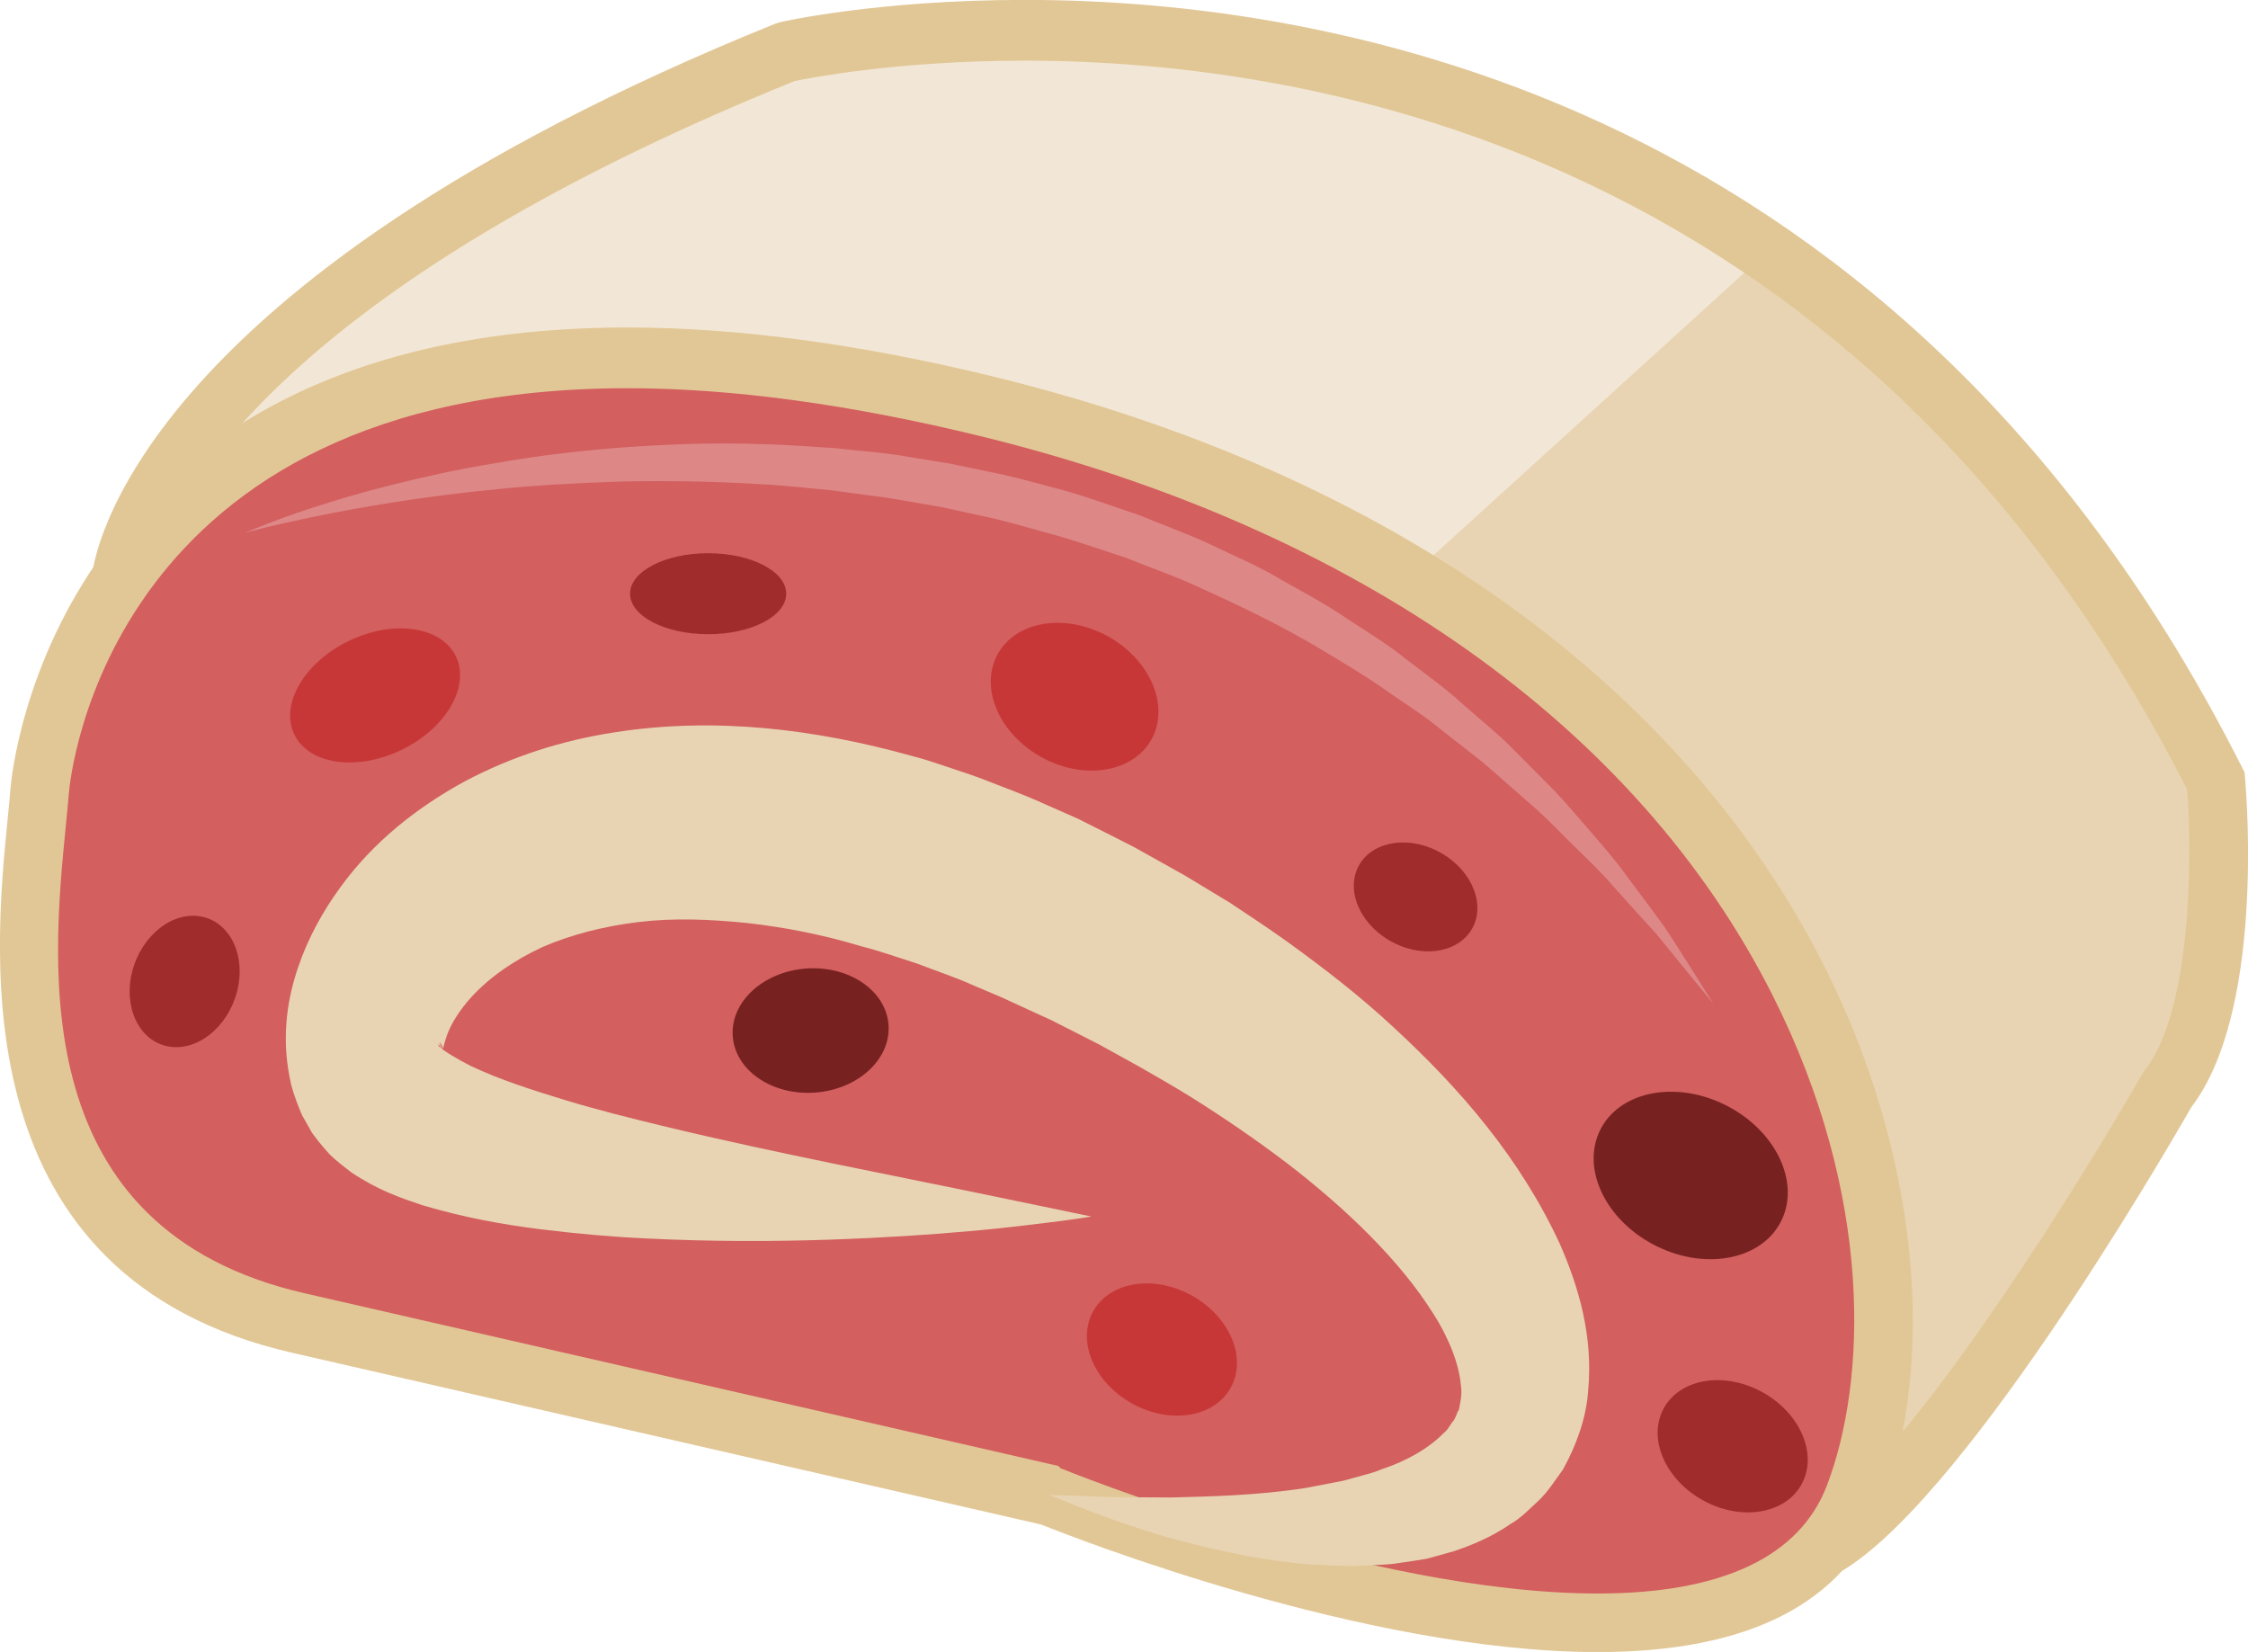
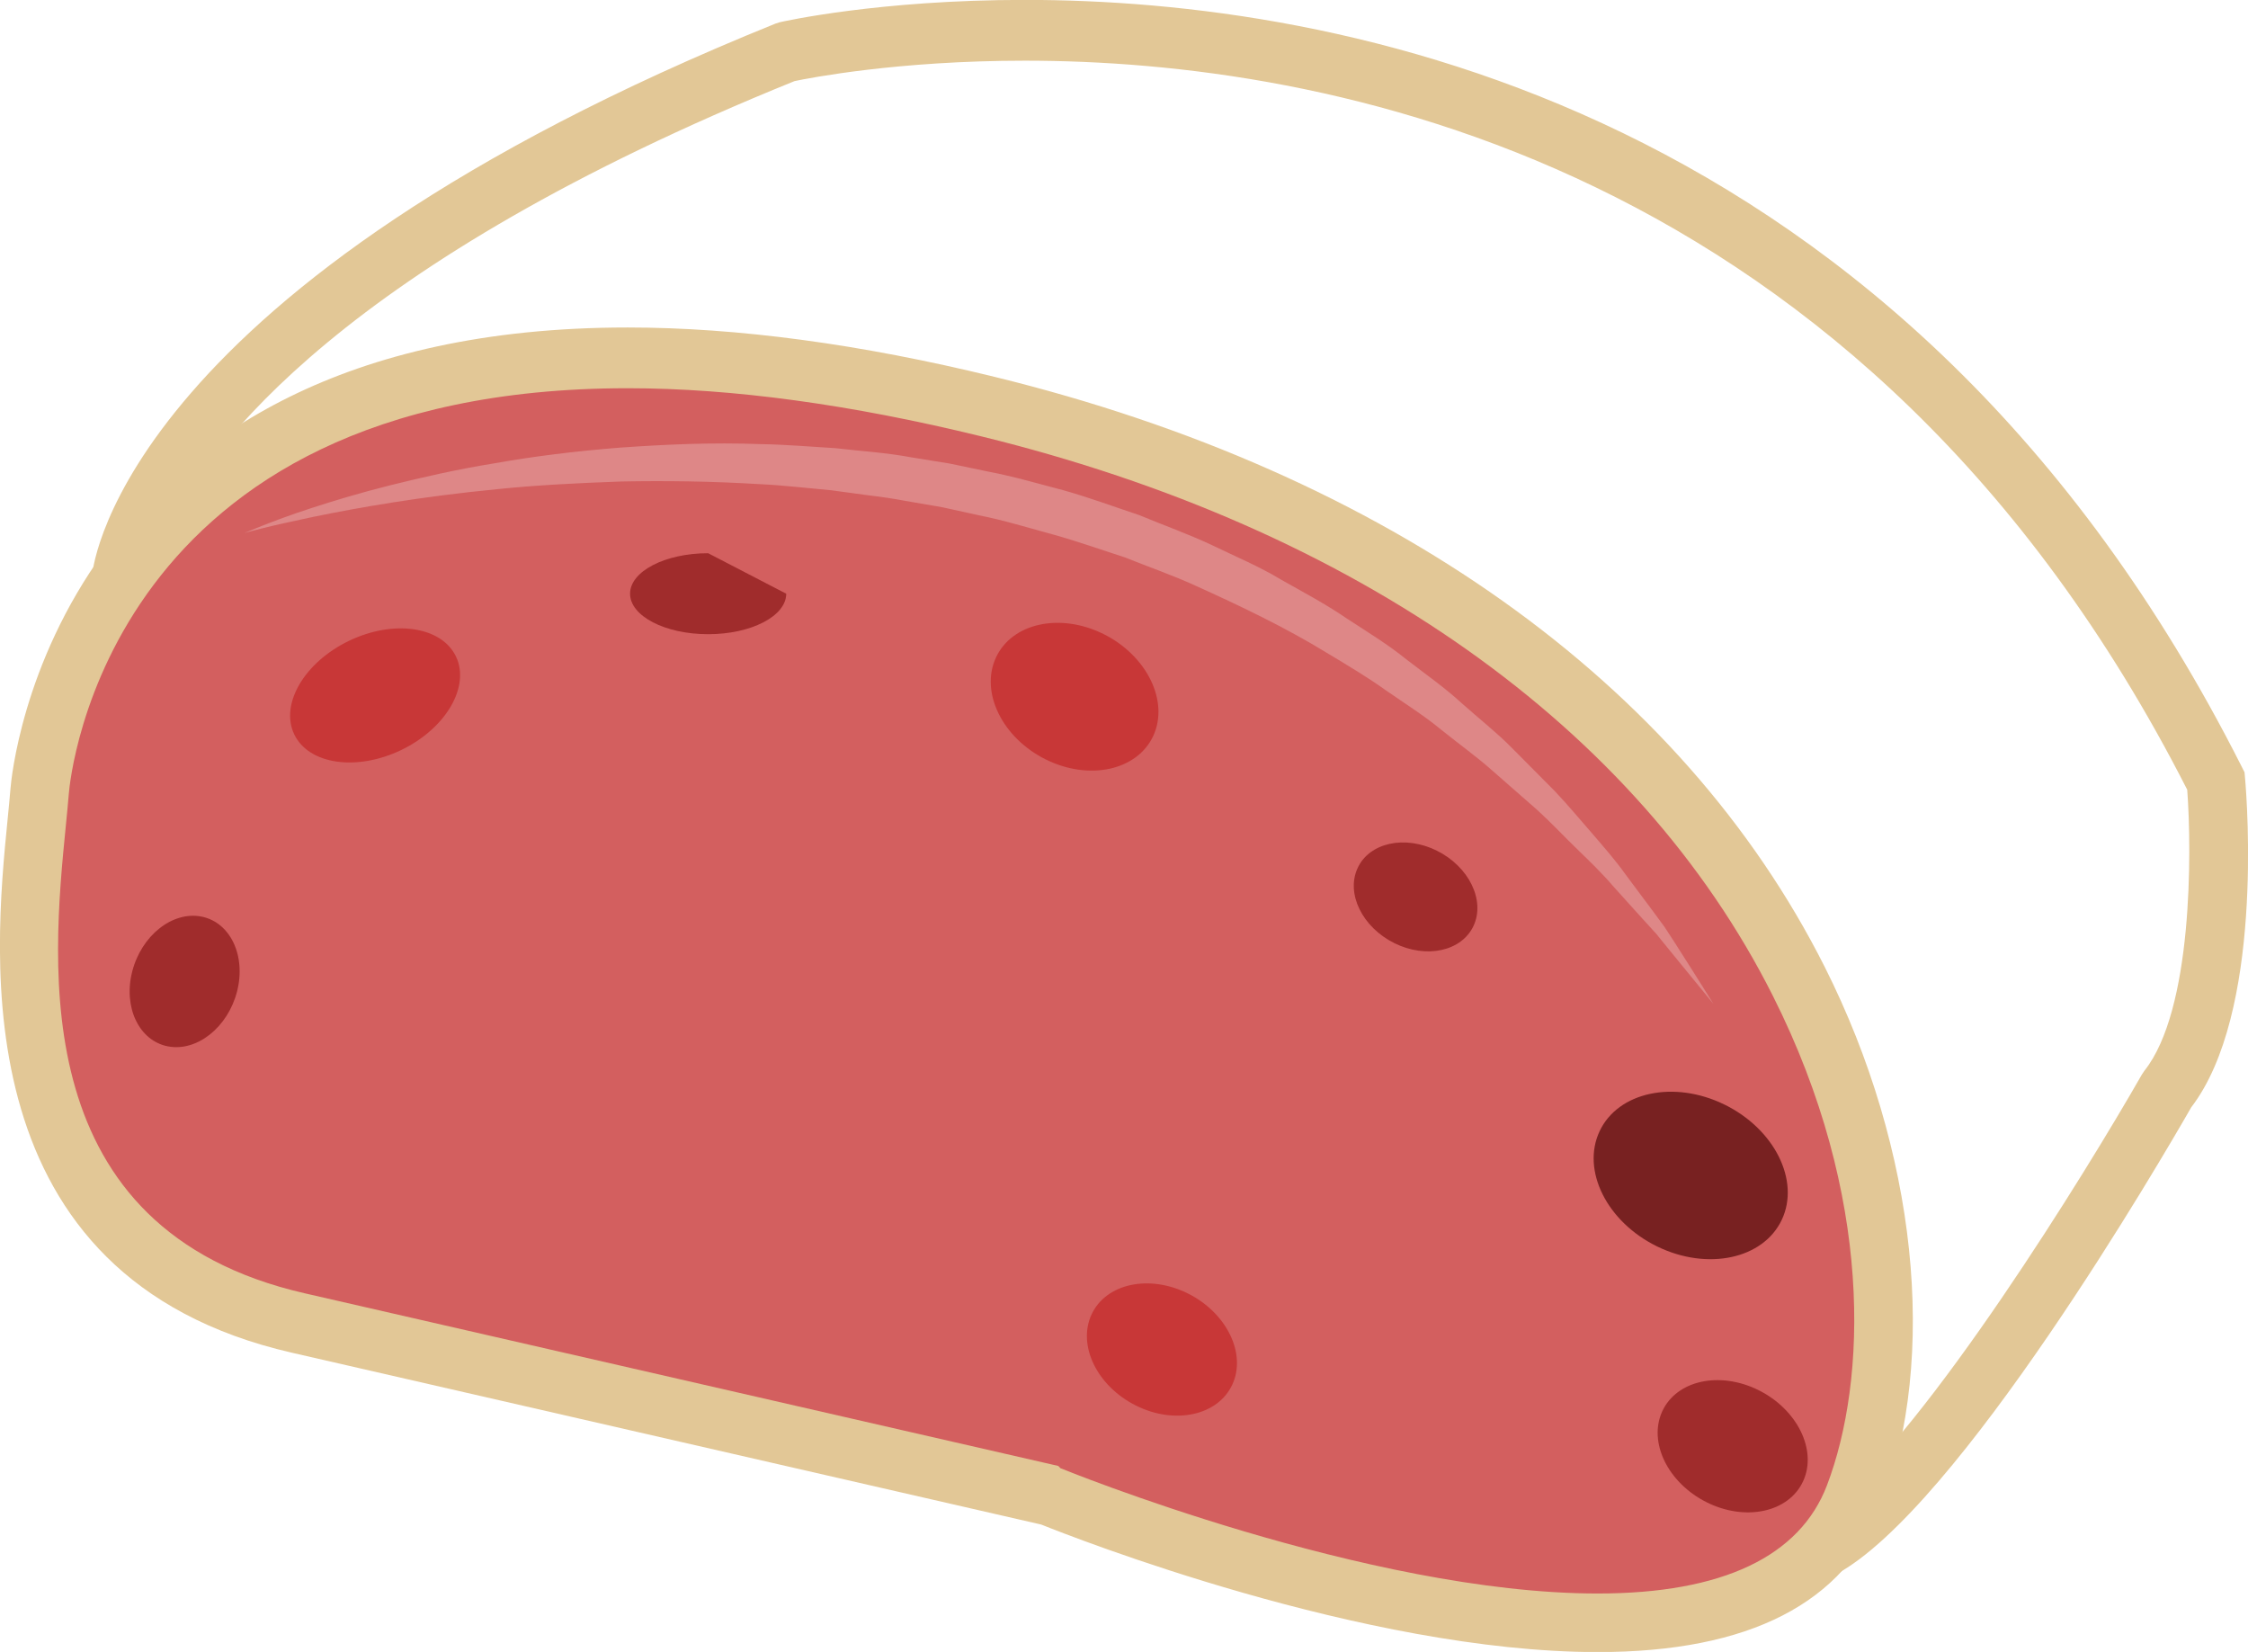
<svg xmlns="http://www.w3.org/2000/svg" xmlns:ns1="http://www.inkscape.org/namespaces/inkscape" xmlns:ns2="http://sodipodi.sourceforge.net/DTD/sodipodi-0.dtd" width="385.592mm" height="283.326mm" viewBox="0 0 385.592 283.326" version="1.1" id="svg8" ns1:version="0.92.4 (5da689c313, 2019-01-14)" ns2:docname="2539.svg">
  <defs id="defs2">
    <style type="text/css" id="style2">
    .fil3 {fill:black;fill-rule:nonzero}
    .fil10 {fill:#99816B;fill-rule:nonzero}
    .fil11 {fill:#AF987E;fill-rule:nonzero}
    .fil6 {fill:#B7A18A;fill-rule:nonzero}
    .fil1 {fill:#BA855A;fill-rule:nonzero}
    .fil7 {fill:#CCBAA3;fill-rule:nonzero}
    .fil9 {fill:#D3C2B2;fill-rule:nonzero}
    .fil0 {fill:#DDC8B1;fill-rule:nonzero}
    .fil8 {fill:#E0CFB8;fill-rule:nonzero}
    .fil4 {fill:#E5D6C6;fill-rule:nonzero}
    .fil5 {fill:#EFE5DC;fill-rule:nonzero}
    .fil2 {fill:white;fill-rule:nonzero}
   </style>
    <style type="text/css" id="style2-1">
    .str0 {stroke:white;stroke-width:70.56}
    .fil10 {fill:#6A1B13;fill-rule:nonzero}
    .fil2 {fill:#948D78;fill-rule:nonzero}
    .fil4 {fill:#AB9A5C;fill-rule:nonzero}
    .fil7 {fill:#D1C492;fill-rule:nonzero}
    .fil8 {fill:#E6E6E6;fill-rule:nonzero}
    .fil3 {fill:#EAE7E1;fill-rule:nonzero}
    .fil9 {fill:#EFB59E;fill-rule:nonzero}
    .fil1 {fill:#EFEAE1;fill-rule:nonzero}
    .fil5 {fill:#F2F2F2;fill-rule:nonzero}
    .fil6 {fill:#F7F1F0;fill-rule:nonzero}
    .fil0 {fill:white;fill-rule:nonzero}
   </style>
    <style type="text/css" id="style2-4">
    .fil4 {fill:#C1AA6F;fill-rule:nonzero}
    .fil2 {fill:#CEB880;fill-rule:nonzero}
    .fil5 {fill:#E0B13D;fill-rule:nonzero}
    .fil1 {fill:#E2AF10;fill-rule:nonzero}
    .fil0 {fill:#E5D19A;fill-rule:nonzero}
    .fil3 {fill:#E8D3A0;fill-rule:nonzero}
   </style>
    <style type="text/css" id="style2-42">
    .fil0 {fill:#628C2C;fill-rule:nonzero}
    .fil1 {fill:#914E1D;fill-rule:nonzero}
    .fil2 {fill:#C18761;fill-rule:nonzero}
    .fil3 {fill:#D1AA8F;fill-rule:nonzero}
   </style>
    <style type="text/css" id="style2-2">
    .fil1 {fill:#160901;fill-rule:nonzero}
    .fil0 {fill:#331704;fill-rule:nonzero}
    .fil2 {fill:#5B2A08;fill-rule:nonzero}
    .fil7 {fill:#628C2C;fill-rule:nonzero}
    .fil6 {fill:#6D0707;fill-rule:nonzero}
    .fil4 {fill:gray;fill-rule:nonzero}
    .fil8 {fill:#914E1D;fill-rule:nonzero}
    .fil5 {fill:#A01010;fill-rule:nonzero}
    .fil9 {fill:#C18761;fill-rule:nonzero}
    .fil10 {fill:#D1AA8F;fill-rule:nonzero}
    .fil3 {fill:#D1CCC9;fill-rule:nonzero}
   </style>
    <style type="text/css" id="style2-7">
    .fil3 {fill:black;fill-rule:nonzero}
    .fil10 {fill:#99816B;fill-rule:nonzero}
    .fil11 {fill:#AF987E;fill-rule:nonzero}
    .fil6 {fill:#B7A18A;fill-rule:nonzero}
    .fil1 {fill:#BA855A;fill-rule:nonzero}
    .fil7 {fill:#CCBAA3;fill-rule:nonzero}
    .fil9 {fill:#D3C2B2;fill-rule:nonzero}
    .fil0 {fill:#DDC8B1;fill-rule:nonzero}
    .fil8 {fill:#E0CFB8;fill-rule:nonzero}
    .fil4 {fill:#E5D6C6;fill-rule:nonzero}
    .fil5 {fill:#EFE5DC;fill-rule:nonzero}
    .fil2 {fill:white;fill-rule:nonzero}
   </style>
  </defs>
  <ns2:namedview id="base" pagecolor="#ffffff" bordercolor="#666666" borderopacity="1.0" ns1:pageopacity="0.0" ns1:pageshadow="2" ns1:zoom="0.24748737" ns1:cx="680.87234" ns1:cy="538.46731" ns1:document-units="mm" ns1:current-layer="layer1" showgrid="false" ns1:window-width="2400" ns1:window-height="1321" ns1:window-x="-9" ns1:window-y="-9" ns1:window-maximized="1" />
  <g ns1:label="Vrstva 1" ns1:groupmode="layer" id="layer1" transform="translate(-7.007,-225.086)">
    <g ns1:label="Vrstva 1" ns1:groupmode="layer" transform="matrix(1.053,0,0,1.053,576.648,-35.015)" id="layer1-7" />
    <g id="g2373" transform="matrix(2.511,0,0,-2.511,27.848,324.113)">
-       <path d="m 0,0 c 0,0 1.745,18.251 45.411,35.891 0,0 64.999,14.872 97.666,-49.805 0,0 1.334,-15.218 -3.333,-21.098 0,0 -15.376,-26.928 -23.562,-31.255 0,0 -19.438,35.406 -19.438,36.443 0,1.038 -48.667,27.67 -48.667,27.67 l -32,7.262 z" style="fill:#e8d4b3;fill-opacity:1;fill-rule:nonzero;stroke:none" id="path2375" ns1:connector-curvature="0" />
-     </g>
+       </g>
    <g id="g2377" transform="matrix(2.511,0,0,-2.511,310.211,268.223)">
-       <path d="m 0,0 -24.382,-22.159 c 0,0 -62.002,31.626 -84.668,3.964 l 2.792,7.115 c 0,0 8.876,14.335 39.209,24.711 0,0 33.432,8.362 67.049,-13.631" style="fill:#f2e7d6;fill-opacity:1;fill-rule:nonzero;stroke:none" id="path2379" ns1:connector-curvature="0" />
-     </g>
+       </g>
    <g id="g2381" transform="matrix(2.511,0,0,-2.511,265.74,399.296)">
      <path d="M 0,0 C 0.022,-0.405 0.159,-0.738 0.305,-0.972 0.065,-0.396 0.012,-0.157 0,0 m 3.982,0.512 c 1.118,-2.626 11.212,-21.253 18.143,-33.9 6.581,5.294 17.287,22.614 21.15,29.378 l 0.177,0.262 c 3.284,4.138 3.239,14.874 2.918,19.185 -22.07,43.32 -59.196,49.797 -79.399,49.797 -8.707,0 -14.75,-1.188 -15.737,-1.395 C -79.528,51.383 -88.824,38.923 -91.6,33.115 l 12.844,4.081 0.513,-0.115 32.264,-7.324 0.241,-0.132 C -45.616,29.56 -33.425,22.886 -21.391,16.172 1.914,3.172 3.825,1.923 3.982,0.512 m 16.659,-39.582 -0.946,1.72 C 5.288,-11.105 1.417,-3.564 0.378,-1.146 -2.778,1.191 -30.205,16.432 -47.363,25.823 l -31.223,7.087 -18.449,-5.863 0.297,3.101 c 0.076,0.798 2.376,19.725 46.675,37.62 l 0.295,0.093 c 0.273,0.062 6.779,1.524 16.739,1.524 21.164,0 60.105,-6.806 83.13,-52.392 l 0.184,-0.365 0.036,-0.409 C 50.464,14.585 51.568,0.167 46.643,-6.256 44.714,-9.623 30.683,-33.763 22.342,-38.172 Z" style="fill:#e2c796;fill-opacity:1;fill-rule:nonzero;stroke:none" id="path2383" ns1:connector-curvature="0" />
    </g>
    <g id="g2385" transform="matrix(2.511,0,0,-2.511,58.171,451.967)" style="fill:#d35f5f;fill-opacity:1">
      <path d="m 0,0 51.334,-11.76 c 0,0 47.573,-19.369 54.953,0 7.38,19.369 -4.078,60.873 -59.183,74.362 C -8,76.091 -16.999,44.617 -17.666,36.316 -18.333,28.016 -22.489,5.153 0,0" style="fill:#d35f5f;fill-opacity:1;fill-rule:nonzero;stroke:none" id="path2387" ns1:connector-curvature="0" />
    </g>
    <g id="g2389" transform="matrix(2.511,0,0,-2.511,114.669,291.671)">
      <path d="m 0,0 c -35.54,0 -38.084,-26.568 -38.175,-27.698 -0.052,-0.643 -0.124,-1.371 -0.203,-2.17 -0.955,-9.642 -2.733,-27.586 16.308,-31.948 l 51.486,-11.795 0.146,-0.153 c 0.209,-0.085 20.99,-8.56 36.696,-8.56 h 0.003 c 8.551,0 13.819,2.55 15.664,7.391 2.73,7.163 3.191,19.749 -3.703,33.445 C 68.987,-23.143 49.782,-9.561 24.144,-3.284 15.304,-1.12 7.181,0 0,0 m 66.261,-86.324 h -0.003 c -15.934,0 -35.927,7.875 -38.008,8.71 l -51.184,11.736 c -22.52,5.159 -20.349,27.072 -19.422,36.429 0.076,0.769 0.145,1.473 0.195,2.093 0.103,1.287 2.982,31.505 42.161,31.505 7.489,0 15.922,-1.134 25.062,-3.372 26.787,-6.555 46.925,-20.867 56.706,-40.297 6.29,-12.496 7.775,-26.634 3.878,-36.865 -2.509,-6.582 -9.031,-9.939 -19.385,-9.939" style="fill:#e2c796;fill-opacity:1;fill-rule:nonzero;stroke:none" id="path2391" ns1:connector-curvature="0" />
    </g>
    <g id="g2393" transform="matrix(2.511,0,0,-2.511,194.198,433.729)">
-       <path d="m 0,0 c 0,0 -0.753,-0.133 -2.167,-0.317 -1.414,-0.166 -3.492,-0.458 -6.141,-0.68 -2.649,-0.242 -5.87,-0.457 -9.577,-0.584 -3.709,-0.124 -7.899,-0.146 -12.515,0.082 -2.311,0.106 -4.721,0.321 -7.258,0.632 -2.545,0.325 -5.173,0.785 -8.076,1.65 -1.485,0.501 -3.003,1.022 -4.818,2.233 -0.493,0.38 -0.96,0.735 -1.448,1.196 -0.271,0.291 -0.533,0.596 -0.784,0.912 l -0.368,0.48 -0.089,0.123 -0.265,0.471 -0.064,0.113 -0.257,0.449 -0.064,0.112 -0.129,0.292 -0.246,0.621 c -0.152,0.409 -0.305,0.872 -0.402,1.257 -0.068,0.324 -0.132,0.652 -0.188,0.982 -0.417,2.631 -0.014,4.967 0.669,6.994 0.693,2.034 1.687,3.807 2.838,5.4 2.304,3.198 5.326,5.544 8.546,7.303 3.237,1.72 6.71,2.808 10.191,3.342 6.979,1.102 13.885,0.189 20.255,-1.578 0.808,-0.203 1.593,-0.461 2.371,-0.727 0.778,-0.265 1.567,-0.512 2.336,-0.794 1.515,-0.6 3.064,-1.145 4.527,-1.822 l 2.217,-0.977 2.146,-1.079 1.068,-0.542 0.631,-0.324 0.49,-0.274 1.954,-1.091 0.978,-0.548 1.044,-0.629 c 0.694,-0.419 1.385,-0.839 2.075,-1.256 1.333,-0.879 2.625,-1.741 3.905,-2.651 2.54,-1.839 5.008,-3.743 7.282,-5.868 4.563,-4.207 8.64,-8.937 11.344,-14.787 1.28,-2.932 2.287,-6.302 1.924,-10.056 -0.13,-1.85 -0.824,-3.736 -1.722,-5.35 -0.537,-0.734 -1.04,-1.531 -1.658,-2.114 -0.621,-0.57 -1.226,-1.21 -1.895,-1.58 -1.303,-0.904 -2.618,-1.444 -3.875,-1.872 -0.625,-0.175 -1.243,-0.346 -1.854,-0.516 -0.601,-0.107 -1.194,-0.191 -1.776,-0.275 -0.585,-0.104 -1.147,-0.134 -1.701,-0.154 -0.551,-0.025 -1.095,-0.051 -1.631,-0.075 -1.054,0.023 -2.07,0.062 -3.046,0.123 -3.881,0.343 -7.076,1.17 -9.679,1.873 -2.588,0.773 -4.566,1.504 -5.902,2.034 -1.33,0.536 -2.039,0.823 -2.039,0.823 0,0 0.761,-0.022 2.187,-0.062 0.71,-0.019 1.577,-0.09 2.603,-0.086 1.018,-0.007 2.188,-0.014 3.498,-0.021 2.604,0.073 5.758,0.12 9.195,0.65 0.839,0.162 1.704,0.328 2.595,0.5 0.425,0.118 0.857,0.237 1.293,0.358 0.438,0.114 0.876,0.234 1.282,0.413 1.711,0.553 3.282,1.461 4.284,2.504 0.307,0.233 0.403,0.553 0.623,0.789 0.2,0.252 0.233,0.552 0.396,0.785 0.099,0.567 0.241,1.06 0.122,1.745 -0.117,1.294 -0.745,3.05 -1.875,4.81 -2.237,3.573 -5.869,7.109 -9.979,10.27 C 11.307,5.208 9.097,6.725 6.794,8.17 5.64,8.882 4.435,9.573 3.254,10.248 l -1.763,0.974 -0.883,0.49 -0.985,0.503 -1.993,1.012 -0.5,0.252 c -0.111,0.058 0.082,-0.042 0.04,-0.023 l -0.059,0.027 -0.119,0.054 -0.237,0.109 -0.951,0.435 -1.901,0.876 -1.915,0.812 c -1.271,0.574 -2.57,0.998 -3.856,1.496 -1.296,0.41 -2.591,0.88 -3.891,1.206 -2.588,0.781 -5.187,1.289 -7.738,1.574 -2.55,0.263 -5.053,0.357 -7.424,0.07 -2.366,-0.285 -4.598,-0.852 -6.587,-1.717 -1.95,-0.903 -3.676,-2.109 -4.897,-3.473 -0.606,-0.68 -1.091,-1.395 -1.396,-2.035 -0.307,-0.637 -0.415,-1.184 -0.46,-1.34 -0.005,-0.017 -0.016,-0.036 -0.033,-0.059 -0.016,0.047 -0.051,0.182 -0.104,0.258 -0.028,0.043 -0.059,0.085 -0.094,0.122 -0.015,0.015 -0.043,0.048 -0.049,0.044 l 0.052,-0.119 0.205,-0.477 0.052,-0.119 c -0.095,0.166 0.247,-0.455 -0.206,0.358 l -0.009,0.021 c -0.014,0.029 -0.031,0.056 -0.05,0.08 -0.039,0.048 -0.091,0.087 -0.149,0.112 -0.002,-0.007 0.062,-0.069 0.072,-0.131 0.362,-0.362 1.274,-0.891 2.187,-1.358 1.955,-0.928 4.223,-1.654 6.429,-2.325 2.218,-0.677 4.437,-1.223 6.584,-1.748 4.297,-1.04 8.318,-1.884 11.895,-2.622 3.594,-0.731 6.728,-1.368 9.308,-1.893 C -2.971,0.616 0,0 0,0" style="fill:#e8d4b3;fill-opacity:1;fill-rule:nonzero;stroke:none" id="path2395" ns1:connector-curvature="0" />
-     </g>
+       </g>
    <g id="g2397" transform="matrix(2.511,0,0,-2.511,48.967,316.495)" style="fill:#de8787;fill-opacity:1">
      <path d="m 0,0 c 0,0 0.405,0.181 1.181,0.484 0.774,0.303 1.915,0.745 3.393,1.22 1.477,0.483 3.284,1.029 5.384,1.556 2.1,0.521 4.483,1.075 7.115,1.499 2.626,0.47 5.497,0.826 8.548,1.069 3.052,0.215 6.284,0.369 9.63,0.241 1.673,-0.025 3.371,-0.174 5.092,-0.276 1.713,-0.201 3.461,-0.301 5.196,-0.627 0.87,-0.141 1.744,-0.282 2.621,-0.424 0.87,-0.18 1.742,-0.363 2.617,-0.546 1.756,-0.331 3.482,-0.842 5.22,-1.296 1.729,-0.491 3.421,-1.117 5.12,-1.683 1.659,-0.69 3.346,-1.287 4.953,-2.044 1.599,-0.777 3.23,-1.452 4.728,-2.359 1.518,-0.861 3.042,-1.663 4.445,-2.626 1.421,-0.93 2.848,-1.795 4.123,-2.829 1.296,-1 2.607,-1.916 3.758,-2.974 1.163,-1.041 2.359,-1.972 3.394,-3.017 1.034,-1.042 2.033,-2.048 2.992,-3.014 0.933,-0.989 1.769,-1.997 2.585,-2.931 0.808,-0.941 1.581,-1.824 2.223,-2.731 0.661,-0.886 1.281,-1.715 1.853,-2.483 0.283,-0.385 0.555,-0.754 0.814,-1.107 0.24,-0.368 0.468,-0.719 0.685,-1.052 1.715,-2.679 2.663,-4.216 2.663,-4.216 0,0 -1.14,1.395 -3.134,3.835 -0.248,0.306 -0.509,0.626 -0.781,0.963 -0.293,0.32 -0.599,0.654 -0.917,1.004 -0.632,0.7 -1.314,1.458 -2.044,2.267 -0.704,0.831 -1.539,1.633 -2.411,2.482 -0.877,0.843 -1.747,1.781 -2.728,2.678 -0.998,0.875 -2.038,1.786 -3.114,2.729 -1.069,0.947 -2.269,1.806 -3.448,2.753 -1.164,0.97 -2.483,1.792 -3.78,2.694 -1.288,0.923 -2.676,1.744 -4.08,2.589 -2.795,1.712 -5.844,3.173 -8.962,4.58 -1.556,0.715 -3.19,1.271 -4.793,1.92 -1.645,0.53 -3.282,1.113 -4.952,1.577 -1.673,0.452 -3.333,0.967 -5.028,1.302 -0.844,0.186 -1.685,0.37 -2.525,0.555 -0.847,0.145 -1.692,0.291 -2.532,0.435 -0.84,0.159 -1.681,0.282 -2.522,0.379 -0.839,0.113 -1.674,0.228 -2.504,0.34 C 38.411,3.064 36.765,3.264 35.137,3.337 31.884,3.535 28.728,3.575 25.732,3.516 22.739,3.409 19.903,3.266 17.294,2.995 12.069,2.492 7.739,1.727 4.722,1.107 3.217,0.785 2.029,0.529 1.229,0.322 0.425,0.126 0,0 0,0" style="fill:#de8787;fill-opacity:1;fill-rule:nonzero;stroke:none" id="path2399" ns1:connector-curvature="0" />
    </g>
    <g id="g2401" transform="matrix(2.885,0,0,-2.786,85.212,337.671)" style="fill:#c83737">
      <path d="m 0,0 c 0.86,-1.854 -0.595,-4.433 -3.248,-5.758 -2.655,-1.325 -5.504,-0.895 -6.364,0.958 -0.86,1.855 0.593,4.433 3.249,5.758 C -3.71,2.283 -0.86,1.854 0,0" style="fill:#c83737;fill-opacity:1;fill-rule:nonzero;stroke:none" id="path2403" ns1:connector-curvature="0" />
    </g>
    <g id="g2405" transform="matrix(2.511,0,0,-1.893,141.866,326.911)" style="fill:#ffffff">
-       <path d="m 0,0 c 0,-2.026 -2.388,-3.669 -5.333,-3.669 -2.946,0 -5.334,1.643 -5.334,3.669 0,2.024 2.388,3.667 5.334,3.667 C -2.388,3.667 0,2.024 0,0" style="fill:#a02c2c;fill-opacity:1;fill-rule:nonzero;stroke:none" id="path2407" ns1:connector-curvature="0" />
+       <path d="m 0,0 c 0,-2.026 -2.388,-3.669 -5.333,-3.669 -2.946,0 -5.334,1.643 -5.334,3.669 0,2.024 2.388,3.667 5.334,3.667 " style="fill:#a02c2c;fill-opacity:1;fill-rule:nonzero;stroke:none" id="path2407" ns1:connector-curvature="0" />
    </g>
    <g id="g2409" transform="matrix(2.511,0,0,-2.09,47.667,395.132)" style="fill:#a02c2c">
      <path d="m 0,0 c -0.627,-2.942 -2.739,-4.96 -4.716,-4.506 -1.977,0.455 -3.071,3.208 -2.443,6.15 0.628,2.941 2.739,4.959 4.717,4.504 C -0.466,5.694 0.628,2.94 0,0" style="fill:#a02c2c;fill-opacity:1;fill-rule:nonzero;stroke:none" id="path2411" ns1:connector-curvature="0" />
    </g>
    <g id="g2421" transform="matrix(2.511,0,0,-2.511,218.386,462.547)" style="fill:#c83737">
      <path d="m 0,0 c -0.978,-2.116 -3.923,-2.76 -6.579,-1.439 -2.657,1.322 -4.018,4.107 -3.04,6.222 0.976,2.115 3.922,2.76 6.579,1.439 C -0.385,4.9 0.977,2.114 0,0" style="fill:#c83737;fill-opacity:1;fill-rule:nonzero;stroke:none" id="path2423" ns1:connector-curvature="0" />
    </g>
    <g id="g2429" transform="matrix(2.511,0,0,-2.511,159.417,400.959)" style="fill:#782121">
-       <path d="m 0,0 c 0.142,-2.342 -2.126,-4.396 -5.065,-4.588 -2.942,-0.192 -5.439,1.551 -5.581,3.892 -0.142,2.34 2.125,4.393 5.066,4.587 C -2.642,4.082 -0.143,2.341 0,0" style="fill:#782121;fill-opacity:1;fill-rule:nonzero;stroke:none" id="path2431" ns1:connector-curvature="0" />
-     </g>
+       </g>
    <g id="g2421-0" transform="matrix(2.806,0,0,-2.806,204.826,351.29)" style="fill:#c83737">
      <path d="m 0,0 c -0.978,-2.116 -3.923,-2.76 -6.579,-1.439 -2.657,1.322 -4.018,4.107 -3.04,6.222 0.976,2.115 3.922,2.76 6.579,1.439 C -0.385,4.9 0.977,2.114 0,0" style="fill:#c83737;fill-opacity:1;fill-rule:nonzero;stroke:none" id="path2423-1" ns1:connector-curvature="0" />
    </g>
    <g id="g2421-8" transform="matrix(3.248,0,0,-3.18,312.631,434.293)" style="fill:#782121">
      <path d="m 0,0 c -0.978,-2.116 -3.923,-2.76 -6.579,-1.439 -2.657,1.322 -4.018,4.107 -3.04,6.222 0.976,2.115 3.922,2.76 6.579,1.439 C -0.385,4.9 0.977,2.114 0,0" style="fill:#782121;fill-opacity:1;fill-rule:nonzero;stroke:none" id="path2423-8" ns1:connector-curvature="0" />
    </g>
    <g id="g2421-3" transform="matrix(2.511,0,0,-2.511,316.287,479.137)" style="fill:#a02c2c">
      <path d="m 0,0 c -0.978,-2.116 -3.923,-2.76 -6.579,-1.439 -2.657,1.322 -4.018,4.107 -3.04,6.222 0.976,2.115 3.922,2.76 6.579,1.439 C -0.385,4.9 0.977,2.114 0,0" style="fill:#a02c2c;fill-opacity:1;fill-rule:nonzero;stroke:none" id="path2423-4" ns1:connector-curvature="0" />
    </g>
    <g id="g2421-2" transform="matrix(2.068,0,0,-2.068,259.766,383.86)" style="fill:#a02c2c">
      <path d="m 0,0 c -0.978,-2.116 -3.923,-2.76 -6.579,-1.439 -2.657,1.322 -4.018,4.107 -3.04,6.222 0.976,2.115 3.922,2.76 6.579,1.439 C -0.385,4.9 0.977,2.114 0,0" style="fill:#a02c2c;fill-opacity:1;fill-rule:nonzero;stroke:none" id="path2423-6" ns1:connector-curvature="0" />
    </g>
  </g>
</svg>